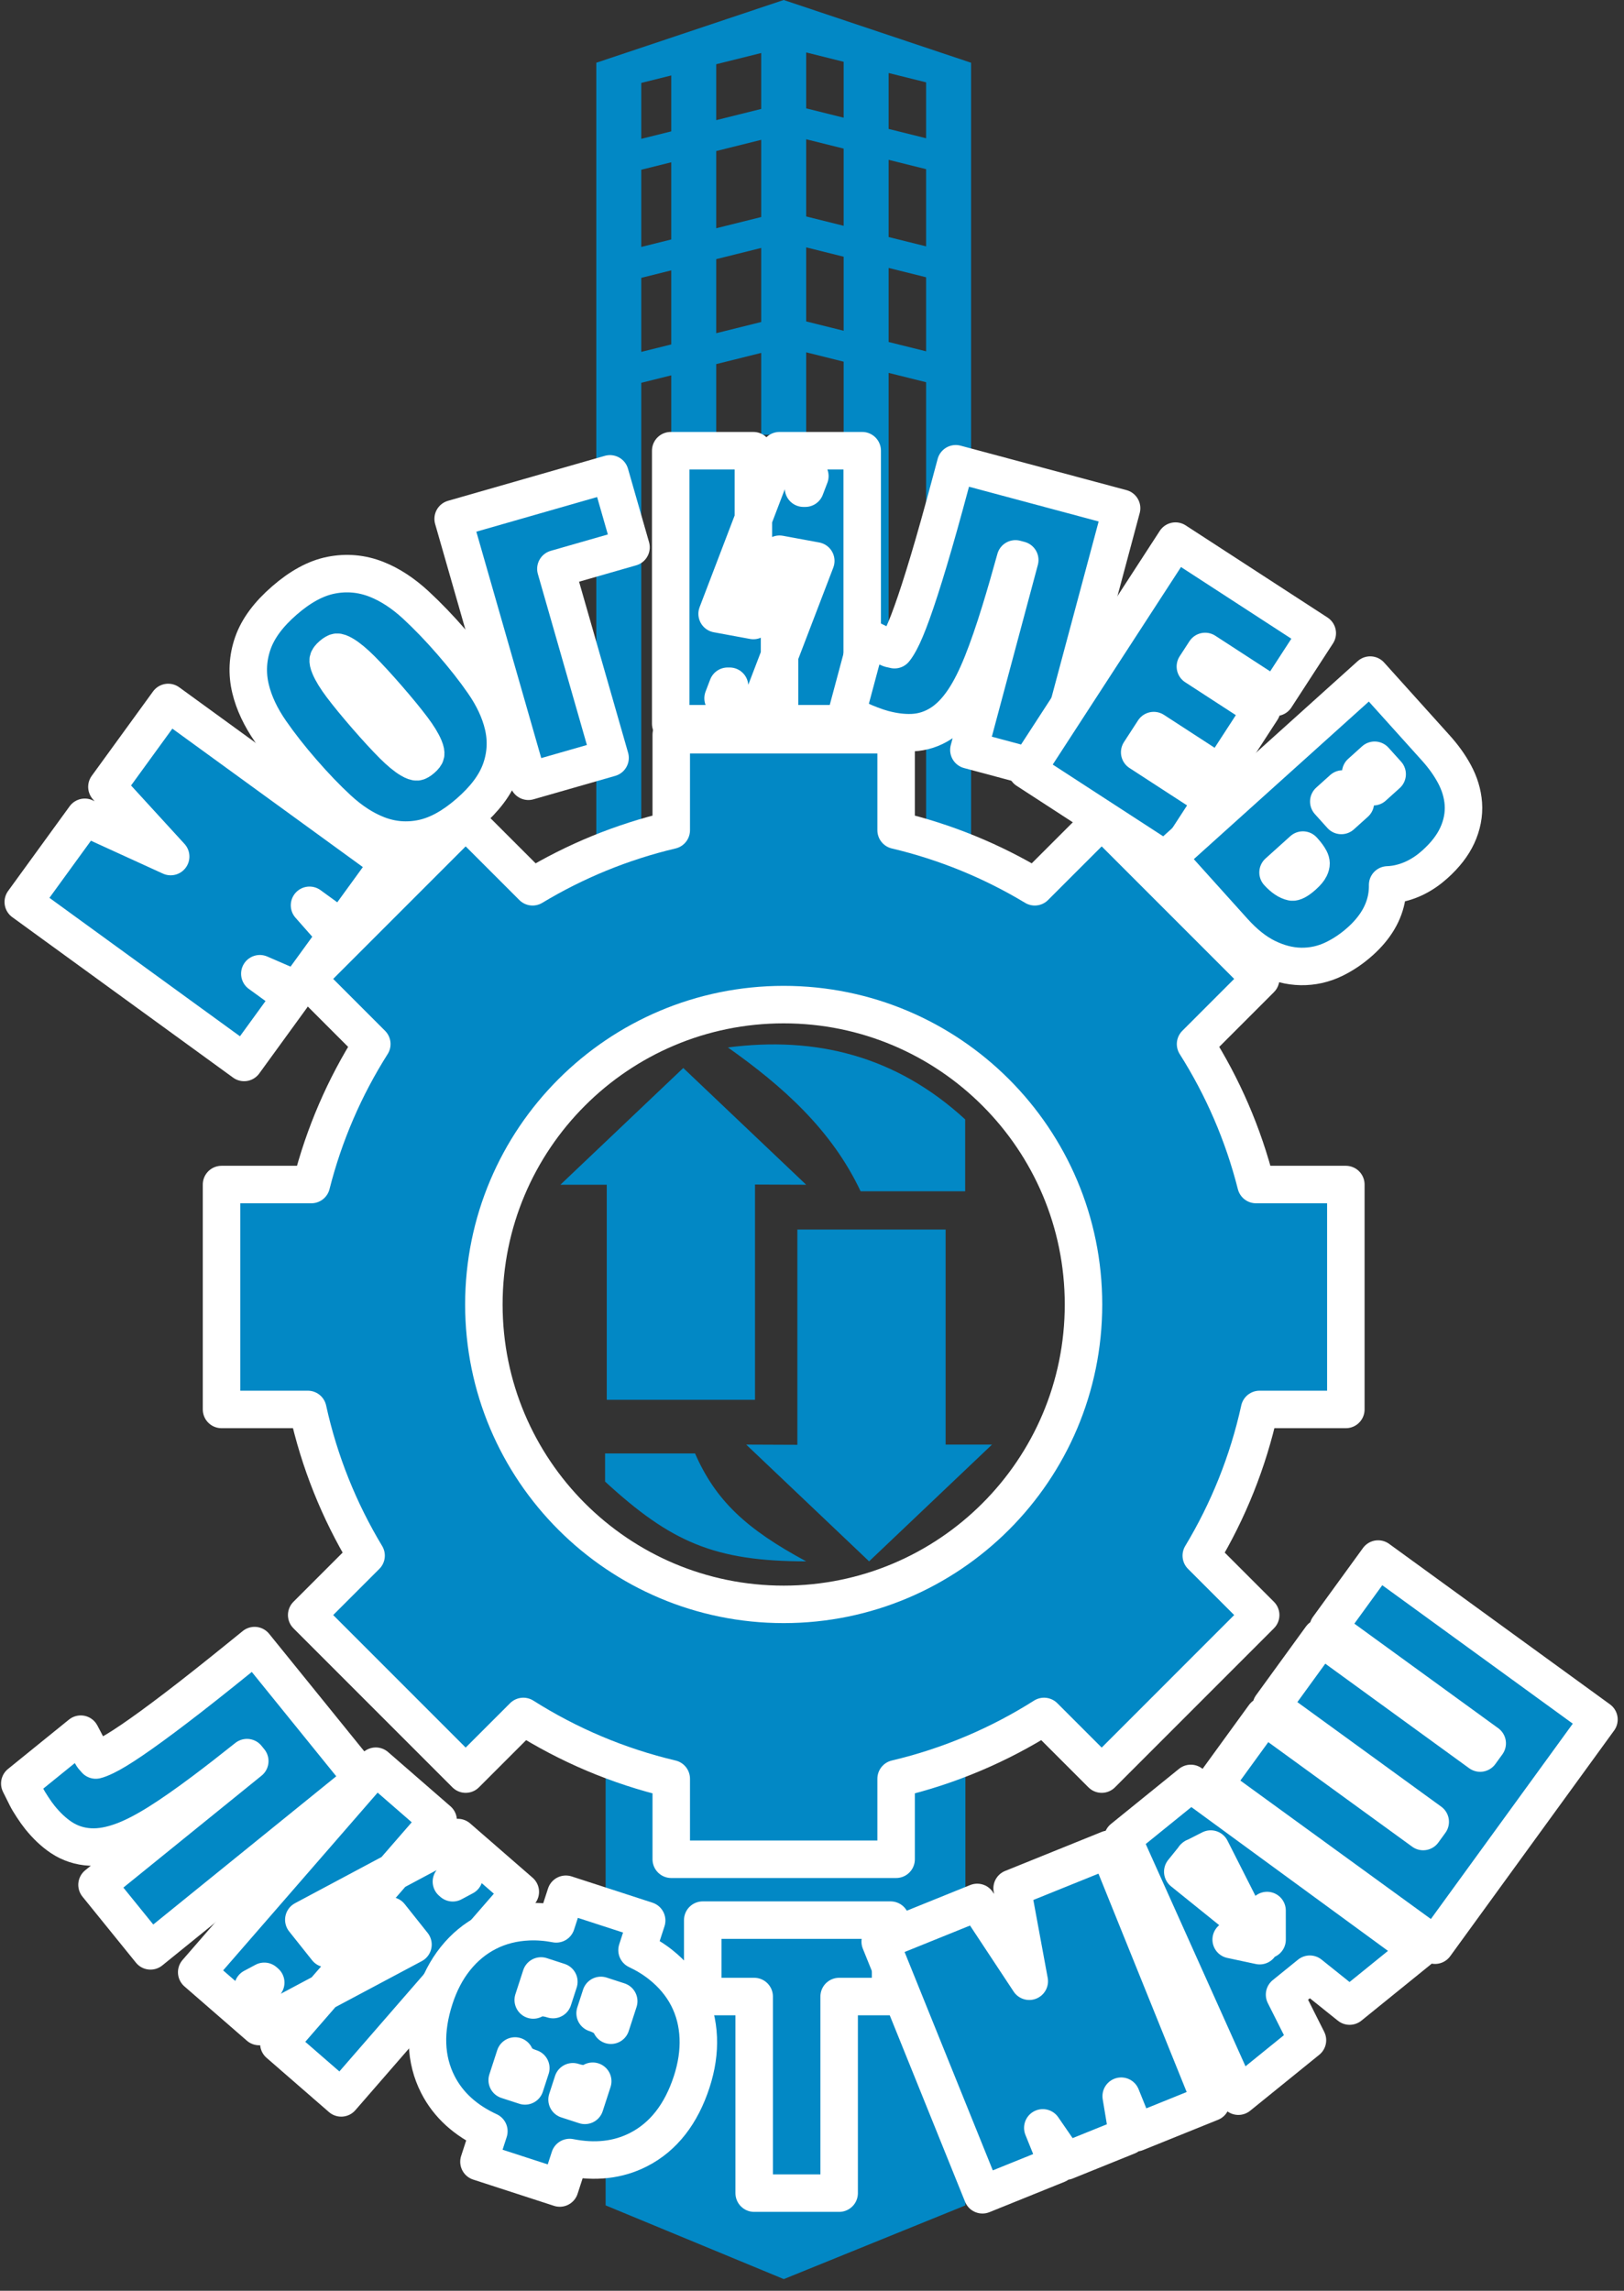
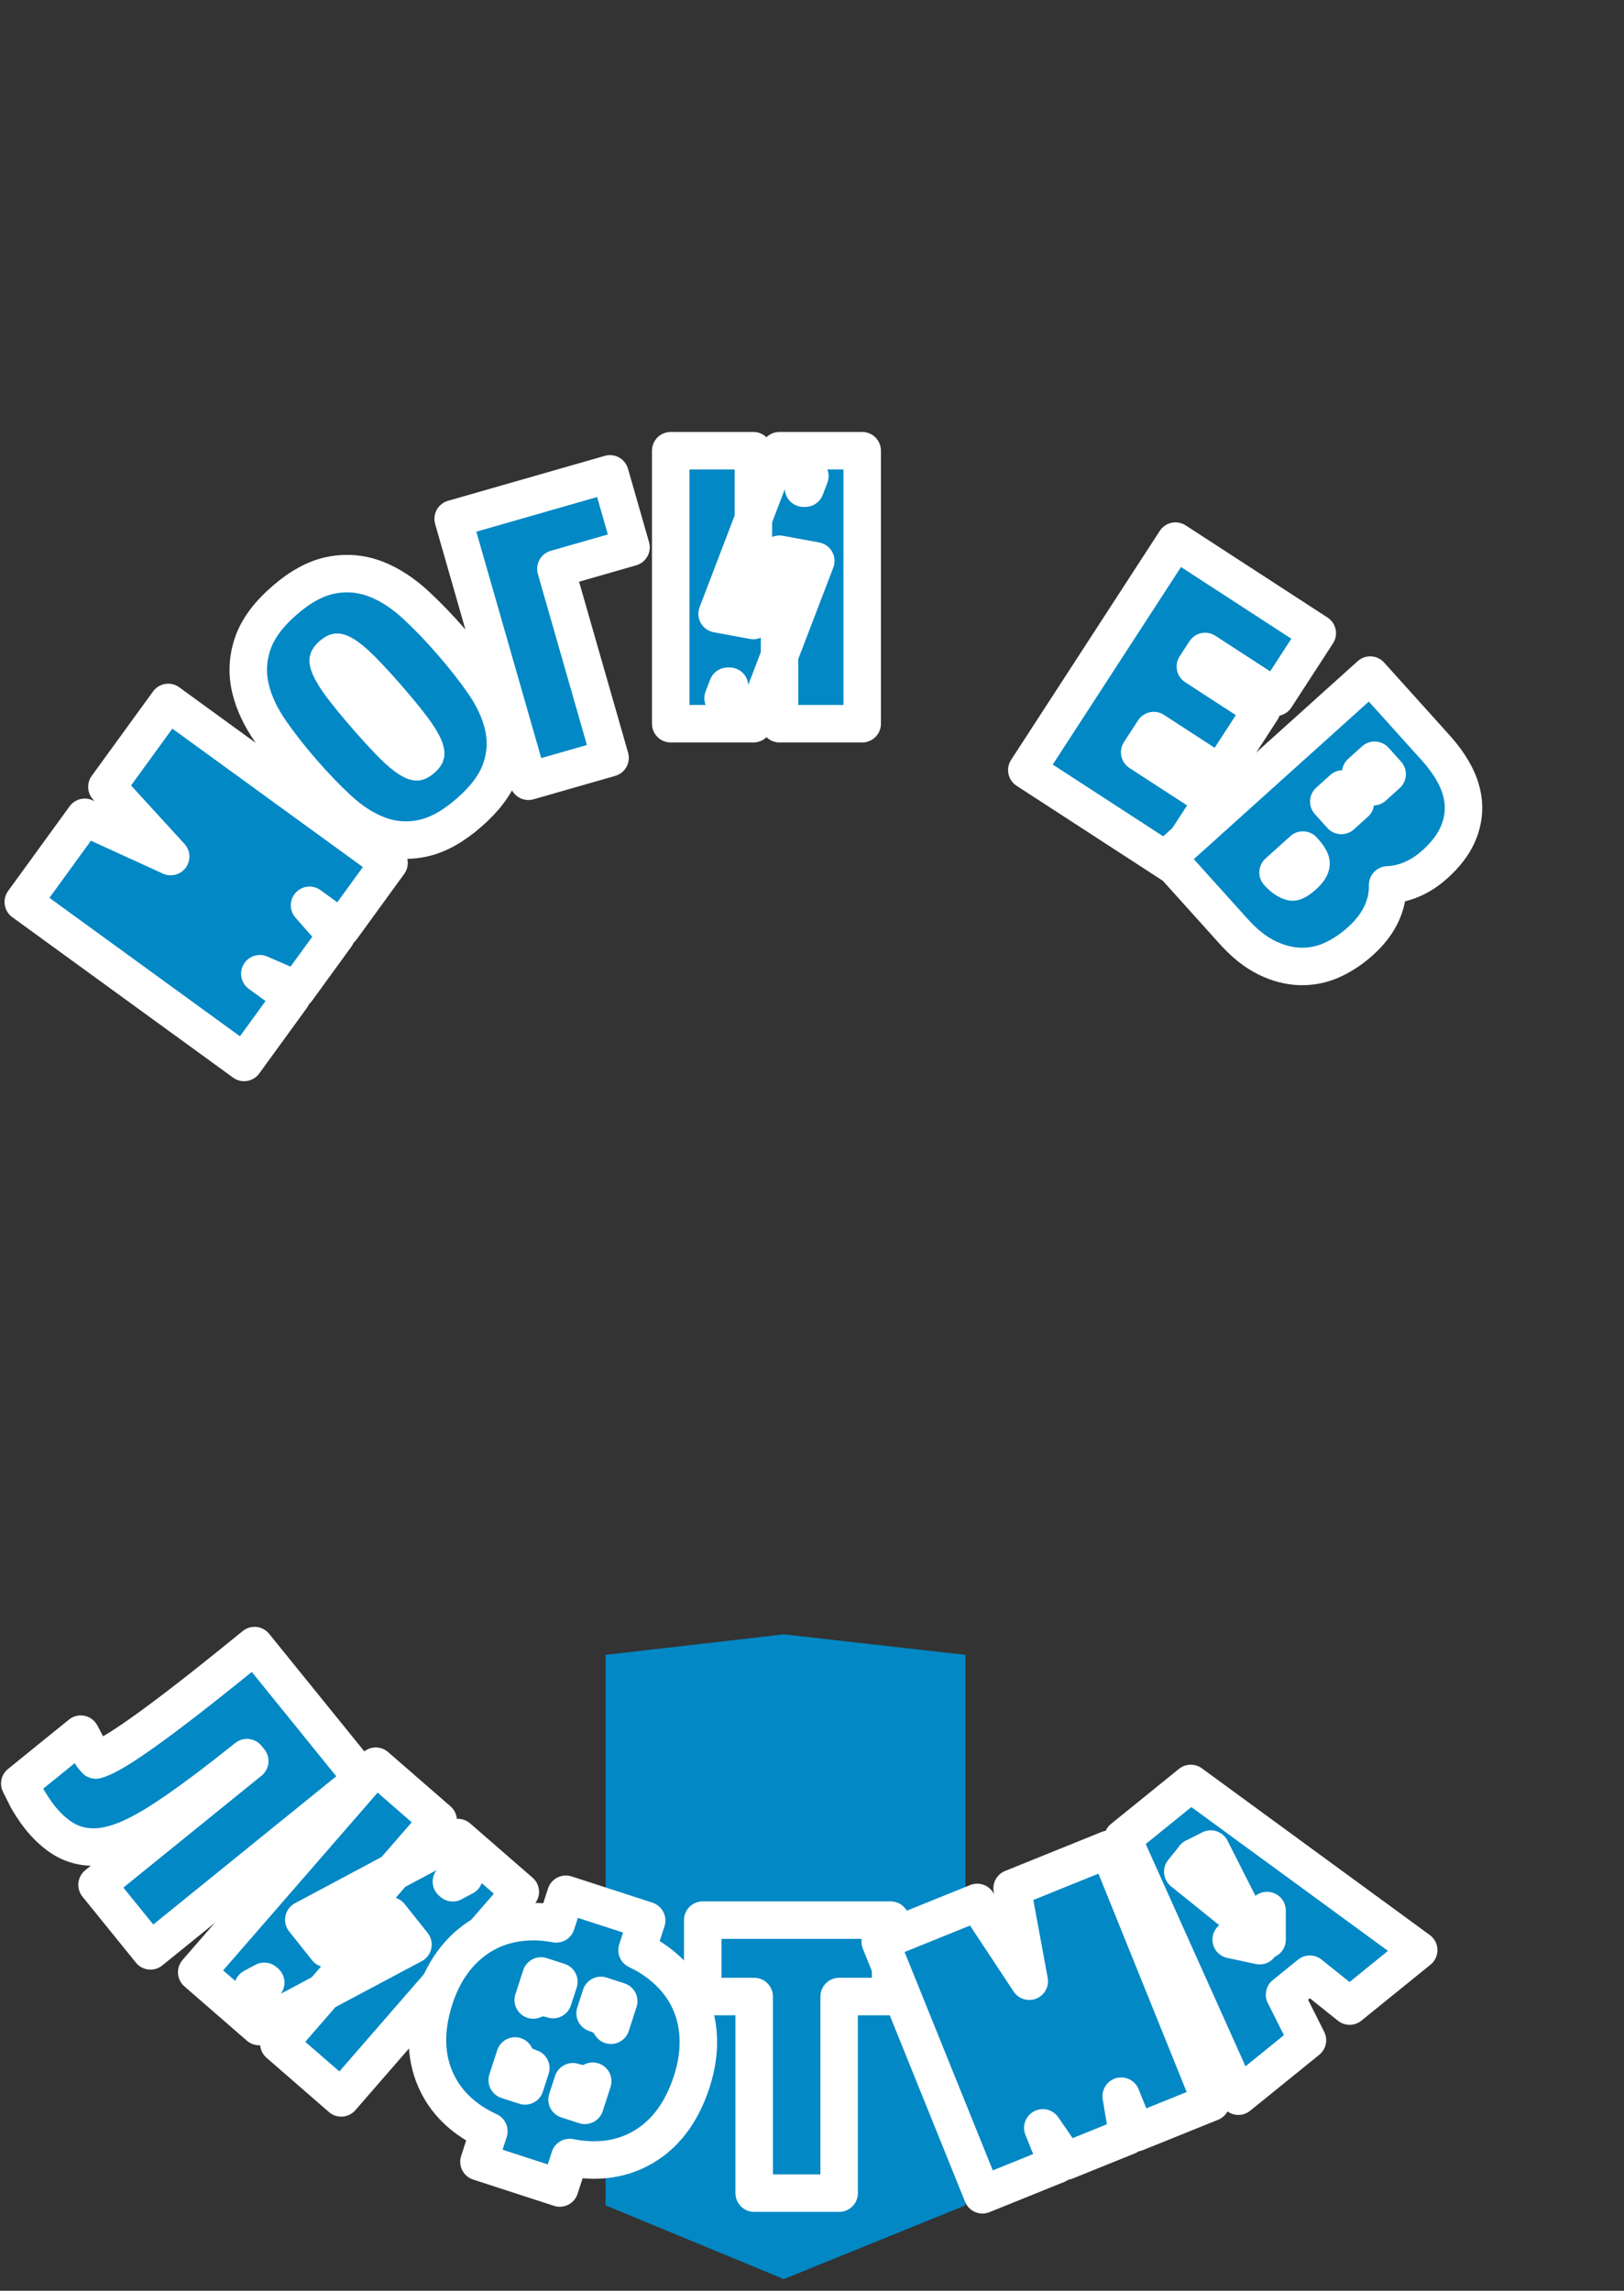
<svg xmlns="http://www.w3.org/2000/svg" width="78px" height="110px" viewBox="0 0 78 110" version="1.1">
  <rect x="0" y="0" width="78" height="110" fill="#333333" stroke="none" />
  <g id="Page-1" stroke="none" stroke-width="1" fill="none" fill-rule="evenodd">
    <g id="Artboard-Copy-21" transform="translate(-267, -34)" fill="#0288C5">
      <g id="Group-43" transform="translate(269, 34)">
-         <path d="M30.817,51.284 L36.72,56.89 L34.263,56.88 L34.263,67.218 L27.142,67.218 L27.142,56.89 L24.915,56.89 L30.817,51.284 Z M39.743,74.974 L33.84,69.368 L36.297,69.378 L36.297,59.04 L43.418,59.04 L43.418,69.368 L45.645,69.368 L39.743,74.974 Z M44.356,57.204 L39.334,57.204 C37.941,54.246 35.584,52.153 32.962,50.298 C37.182,49.75 41.03,50.7 44.356,53.751 L44.356,57.204 Z M27.062,69.792 L31.382,69.792 C32.374,72.056 33.84,73.424 36.72,74.974 C32.315,74.974 30.219,74.046 27.062,71.144 L27.062,69.792 Z" id="Combined-Shape" />
        <polygon id="Path-25" points="35.646 109.44 44.368 105.9 44.368 79.464 35.646 78.48 27.088 79.464 27.088 105.9" />
-         <path d="M34.56,16.946 L32.4,17.484 L32.4,20.88 L30.24,20.88 L30.24,18.023 L28.8,18.382 L28.8,42.48 L26.64,42.48 L26.64,3.6 L26.64,3.013 L35.64,1.30618808e-12 L44.64,3.013 L44.64,3.903 L44.64,41.76 L42.48,41.76 L42.48,18.354 L40.68,17.906 L40.68,42.84 L38.52,42.84 L38.52,17.367 L36.72,16.918 L36.72,20.88 L34.56,20.88 L34.56,16.946 Z M34.56,15.462 L34.56,11.906 L32.4,12.444 L32.4,16 L34.56,15.462 Z M30.24,16.539 L30.24,12.983 L28.8,13.342 L28.8,16.898 L30.24,16.539 Z M36.72,15.434 L38.52,15.883 L38.52,12.327 L36.72,11.878 L36.72,15.434 Z M40.68,16.422 L42.48,16.87 L42.48,13.314 L40.68,12.866 L40.68,16.422 Z M34.56,10.422 L34.56,6.715 L32.4,7.253 L32.4,10.96 L34.56,10.422 Z M30.24,11.499 L30.24,7.792 L28.8,8.151 L28.8,11.858 L30.24,11.499 Z M36.72,10.394 L38.52,10.843 L38.52,7.136 L36.72,6.687 L36.72,10.394 Z M40.68,11.382 L42.48,11.83 L42.48,8.123 L40.68,7.675 L40.68,11.382 Z M42.48,3.954 L40.68,3.506 L40.68,6.191 L42.48,6.639 L42.48,3.954 Z M38.52,2.967 L36.72,2.518 L36.72,5.203 L38.52,5.652 L38.52,2.967 Z M34.56,2.546 L32.4,3.084 L32.4,5.769 L34.56,5.231 L34.56,2.546 Z M30.24,3.623 L28.8,3.982 L28.8,6.667 L30.24,6.308 L30.24,3.623 Z" id="Combined-Shape" />
        <path d="M7.906,40.265 L8.814,35.82 L13.823,35.82 L13.823,48.93 L9.932,48.93 L9.932,47.037 L9.51,48.93 L6.293,48.93 L5.871,47.037 L5.871,48.93 L1.98,48.93 L1.98,35.82 L7.006,35.82 L7.906,40.265 Z" id="Path" stroke="#FFFFFF" stroke-width="1.8" fill-rule="nonzero" stroke-linejoin="round" transform="translate(7.901, 42.375) rotate(-54) translate(-7.901, -42.375) " />
        <path d="M16.089,40.686 C15.093,40.686 14.266,40.516 13.611,40.154 C12.95,39.789 12.436,39.265 12.085,38.597 C11.76,37.979 11.555,37.259 11.464,36.44 C11.381,35.692 11.34,34.865 11.34,33.957 C11.34,33.07 11.381,32.248 11.464,31.491 C11.555,30.662 11.759,29.934 12.083,29.312 C12.432,28.641 12.942,28.111 13.598,27.735 C14.257,27.357 15.089,27.18 16.089,27.18 C17.089,27.18 17.921,27.357 18.58,27.735 C19.236,28.111 19.746,28.641 20.095,29.312 C20.419,29.934 20.623,30.662 20.714,31.491 C20.797,32.248 20.838,33.07 20.838,33.957 C20.838,34.865 20.797,35.692 20.714,36.44 C20.623,37.259 20.418,37.979 20.093,38.597 C19.742,39.265 19.228,39.789 18.567,40.154 C17.912,40.516 17.085,40.686 16.089,40.686 Z M16.089,37.254 C16.246,37.254 16.33,37.23 16.368,37.202 C16.412,37.17 16.47,37.081 16.526,36.911 C16.61,36.66 16.672,36.298 16.704,35.835 C16.739,35.324 16.757,34.698 16.757,33.957 C16.757,33.216 16.739,32.592 16.704,32.087 C16.672,31.628 16.61,31.265 16.525,31.006 C16.468,30.832 16.41,30.742 16.368,30.711 C16.33,30.683 16.246,30.659 16.089,30.659 C15.933,30.659 15.848,30.683 15.81,30.711 C15.768,30.742 15.71,30.832 15.653,31.006 C15.568,31.265 15.506,31.628 15.474,32.087 C15.439,32.592 15.421,33.216 15.421,33.957 C15.421,34.698 15.439,35.324 15.474,35.835 C15.506,36.298 15.568,36.66 15.652,36.911 C15.709,37.081 15.766,37.17 15.81,37.202 C15.848,37.23 15.933,37.254 16.089,37.254 Z" id="Combined-Shape" stroke="#FFFFFF" stroke-width="1.8" fill-rule="nonzero" stroke-linejoin="round" transform="translate(16.089, 33.933) rotate(-41) translate(-16.089, -33.933) " />
        <path d="M25.501,27.249 L25.501,36.69 L21.42,36.69 L21.42,23.58 L29.255,23.58 L29.255,27.249 L25.501,27.249 Z" id="Path" stroke="#FFFFFF" stroke-width="1.8" fill-rule="nonzero" stroke-linejoin="round" transform="translate(25.338, 30.135) rotate(-16) translate(-25.338, -30.135) " />
        <path d="M33.042,32.952 L32.95,32.952 L32.729,33.53 L32.854,33.443 L33.042,32.952 Z M36.676,23.442 L36.897,22.863 L36.784,22.941 L36.592,23.442 L36.676,23.442 Z M34.184,24.92 L34.184,29.796 L32.443,29.475 L34.184,24.92 Z M34.184,24.92 L35.437,21.642 L39.411,21.642 L39.411,34.752 L35.441,34.752 L35.441,31.48 L34.188,34.752 L30.214,34.752 L30.214,21.642 L34.184,21.642 L34.184,24.92 Z M35.441,31.48 L35.441,26.613 L37.182,26.934 L35.441,31.48 Z" id="Path" stroke="#FFFFFF" stroke-width="1.8" fill-rule="nonzero" stroke-linejoin="round" />
-         <path d="M41.559,32.245 C41.602,32.157 41.656,31.997 41.708,31.774 C41.786,31.445 41.855,30.947 41.909,30.291 C41.966,29.612 42.01,28.742 42.041,27.685 C42.073,26.623 42.088,25.315 42.088,23.76 L42.088,22.86 L50.335,22.86 L50.335,35.97 L46.254,35.97 L46.254,26.529 L46.04,26.529 C46.033,27.501 46.015,28.374 45.986,29.147 C45.949,30.163 45.886,31.037 45.799,31.771 C45.707,32.535 45.577,33.175 45.401,33.694 C45.212,34.256 44.962,34.719 44.64,35.077 C44.3,35.455 43.885,35.725 43.406,35.874 C42.992,36.003 42.531,36.065 42.022,36.065 C41.841,36.065 41.634,36.052 41.4,36.028 C41.162,36.004 40.982,35.979 40.845,35.948 L40.14,35.792 L40.14,32.024 L41.217,32.239 C41.231,32.242 41.257,32.245 41.291,32.248 C41.336,32.251 41.367,32.253 41.357,32.253 C41.429,32.253 41.496,32.25 41.559,32.245 Z" id="Path" stroke="#FFFFFF" stroke-width="1.8" fill-rule="nonzero" stroke-linejoin="round" transform="translate(45.238, 29.462) rotate(15) translate(-45.238, -29.462) " />
        <path d="M54.301,30.849 L54.301,31.71 L58.103,31.71 L58.103,35.379 L54.301,35.379 L54.301,36.621 L58.499,36.621 L58.499,40.29 L50.22,40.29 L50.22,27.18 L58.34,27.18 L58.34,30.849 L54.301,30.849 Z" id="Path" stroke="#FFFFFF" stroke-width="1.8" fill-rule="nonzero" stroke-linejoin="round" transform="translate(54.359, 33.735) rotate(33) translate(-54.359, -33.735) " />
        <path d="M65.468,39.78 C65.603,39.897 65.729,40.027 65.845,40.169 C66.356,40.797 66.601,41.604 66.601,42.559 C66.601,43.086 66.532,43.593 66.392,44.077 C66.237,44.613 65.968,45.088 65.592,45.493 C65.218,45.895 64.742,46.209 64.174,46.436 C63.61,46.662 62.941,46.77 62.169,46.77 L57.42,46.77 L57.42,33.66 L62.137,33.66 C62.671,33.66 63.171,33.715 63.638,33.827 C64.155,33.951 64.613,34.164 65.003,34.467 C65.411,34.785 65.726,35.204 65.943,35.71 C66.153,36.201 66.253,36.774 66.253,37.427 C66.253,38.207 66.064,38.903 65.68,39.494 C65.614,39.594 65.544,39.69 65.468,39.78 Z M61.501,37.14 L61.501,36.239 L60.601,36.239 L60.601,37.139 L61.425,37.139 C61.451,37.139 61.476,37.139 61.501,37.14 Z M61.501,38.293 C61.424,38.298 61.341,38.301 61.25,38.301 L60.601,38.301 L60.601,39.201 L61.501,39.201 L61.501,38.293 Z M61.501,43.291 C61.866,43.289 62.123,43.218 62.293,43.096 C62.359,43.048 62.425,42.872 62.425,42.48 C62.425,42.263 62.399,42.106 62.359,42.009 C62.322,41.918 62.281,41.86 62.239,41.823 C62.194,41.785 62.139,41.757 62.062,41.737 C61.925,41.703 61.765,41.685 61.583,41.685 L61.501,41.685 L61.501,43.291 Z" id="Combined-Shape" stroke="#FFFFFF" stroke-width="1.8" fill-rule="nonzero" stroke-linejoin="round" transform="translate(62.011, 40.215) rotate(48) translate(-62.011, -40.215) " />
        <path d="M3.399,88.405 C3.442,88.317 3.496,88.157 3.548,87.934 C3.626,87.605 3.695,87.107 3.749,86.451 C3.806,85.772 3.85,84.902 3.881,83.845 C3.913,82.783 3.928,81.475 3.928,79.92 L3.928,79.02 L12.175,79.02 L12.175,92.13 L8.094,92.13 L8.094,82.689 L7.88,82.689 C7.873,83.661 7.855,84.534 7.826,85.307 C7.789,86.323 7.726,87.197 7.639,87.931 C7.547,88.695 7.417,89.335 7.241,89.854 C7.052,90.416 6.802,90.879 6.48,91.237 C6.14,91.615 5.725,91.885 5.246,92.034 C4.832,92.163 4.371,92.225 3.862,92.225 C3.681,92.225 3.474,92.212 3.24,92.188 C3.002,92.164 2.822,92.139 2.685,92.108 L1.98,91.952 L1.98,88.184 L3.057,88.399 C3.071,88.402 3.097,88.405 3.131,88.408 C3.176,88.411 3.207,88.413 3.197,88.413 C3.269,88.413 3.336,88.41 3.399,88.405 Z" id="Path" stroke="#FFFFFF" stroke-width="1.8" fill-rule="nonzero" stroke-linejoin="round" transform="translate(7.078, 85.622) rotate(51) translate(-7.078, -85.622) " />
        <path d="M13.448,97.53 L13.356,97.53 L13.135,98.108 L13.26,98.022 L13.448,97.53 Z M17.082,88.02 L17.303,87.441 L17.189,87.519 L16.998,88.02 L17.082,88.02 Z M14.59,89.498 L14.59,94.375 L12.849,94.053 L14.59,89.498 Z M14.59,89.498 L15.843,86.22 L19.817,86.22 L19.817,99.33 L15.847,99.33 L15.847,96.058 L14.594,99.33 L10.62,99.33 L10.62,86.22 L14.59,86.22 L14.59,89.498 Z M15.847,96.058 L15.847,91.191 L17.588,91.513 L15.847,96.058 Z" id="Path" stroke="#FFFFFF" stroke-width="1.8" fill-rule="nonzero" stroke-linejoin="round" transform="translate(15.219, 92.775) rotate(41) translate(-15.219, -92.775) " />
        <path d="M22.991,103.226 C21.761,103.081 20.744,102.625 19.968,101.849 C19.01,100.892 18.54,99.576 18.54,97.957 C18.54,97.188 18.658,96.482 18.899,95.843 C19.144,95.191 19.504,94.625 19.976,94.153 C20.45,93.679 21.028,93.317 21.701,93.067 C22.104,92.917 22.534,92.814 22.991,92.756 L22.991,91.26 L27.072,91.26 L27.072,92.756 C27.529,92.814 27.959,92.917 28.362,93.067 C29.033,93.316 29.609,93.674 30.083,94.141 C30.558,94.61 30.92,95.178 31.165,95.837 C31.405,96.481 31.523,97.189 31.523,97.957 C31.523,99.576 31.053,100.892 30.095,101.849 C29.319,102.625 28.302,103.081 27.072,103.226 L27.072,104.766 L22.991,104.766 L22.991,103.226 Z M23.07,96.573 C23.151,96.489 23.247,96.421 23.365,96.367 C23.514,96.298 23.714,96.26 23.97,96.26 L23.97,95.36 L23.07,95.36 L23.07,96.573 Z M23.07,99.4 L23.07,100.619 L23.97,100.619 L23.97,99.719 C23.511,99.719 23.24,99.61 23.07,99.4 Z M26.993,96.573 L26.993,95.36 L26.093,95.36 L26.093,96.26 C26.349,96.26 26.549,96.298 26.698,96.367 C26.816,96.421 26.912,96.489 26.993,96.573 Z M26.993,99.4 C26.823,99.61 26.552,99.719 26.093,99.719 L26.093,100.619 L26.993,100.619 L26.993,99.4 Z" id="Combined-Shape" stroke="#FFFFFF" stroke-width="1.8" fill-rule="nonzero" stroke-linejoin="round" transform="translate(25.032, 98.013) rotate(18) translate(-25.032, -98.013) " />
        <path d="M34.223,95.871 L31.752,95.871 L31.752,92.202 L40.775,92.202 L40.775,95.871 L38.304,95.871 L38.304,105.312 L34.223,105.312 L34.223,95.871 Z" id="Path" stroke="#FFFFFF" stroke-width="1.8" fill-rule="nonzero" stroke-linejoin="round" />
        <path d="M48.226,94.985 L49.134,90.54 L54.143,90.54 L54.143,103.65 L50.252,103.65 L50.252,101.757 L49.83,103.65 L46.613,103.65 L46.191,101.757 L46.191,103.65 L42.3,103.65 L42.3,90.54 L47.326,90.54 L48.226,94.985 Z" id="Path" stroke="#FFFFFF" stroke-width="1.8" fill-rule="nonzero" stroke-linejoin="round" transform="translate(48.221, 97.095) rotate(-22) translate(-48.221, -97.095) " />
        <path d="M58.464,96.218 L56.903,96.218 L56.381,98.61 L52.111,98.61 L55.581,85.5 L59.786,85.5 L63.256,98.61 L58.986,98.61 L58.464,96.218 Z M57.678,92.549 L56.575,92.549 L57.455,93.638 L57.684,92.573 L57.912,93.638 L58.792,92.549 L57.689,92.549 L58.548,88.553 L57.699,88.371 L57.699,88.364 L57.684,88.368 L57.668,88.364 L57.668,88.371 L56.819,88.553 L57.678,92.549 Z" id="Combined-Shape" stroke="#FFFFFF" stroke-width="1.8" fill-rule="nonzero" stroke-linejoin="round" transform="translate(57.684, 92.055) rotate(-39) translate(-57.684, -92.055) " />
-         <path d="M62.941,87.021 L63.517,87.021 L63.517,77.58 L67.598,77.58 L67.598,87.021 L68.174,87.021 L68.174,77.58 L72.255,77.58 L72.255,90.69 L58.86,90.69 L58.86,77.58 L62.941,77.58 L62.941,87.021 Z" id="Path" stroke="#FFFFFF" stroke-width="1.8" fill-rule="nonzero" stroke-linejoin="round" transform="translate(65.557, 84.135) rotate(-54) translate(-65.557, -84.135) " />
-         <path d="M55.422,50.135 C56.723,52.189 57.713,54.459 58.326,56.88 L62.64,56.88 L62.64,67.68 L58.496,67.68 C57.944,70.196 56.987,72.559 55.697,74.7 L58.55,77.553 L50.914,85.19 L48.145,82.422 C45.99,83.787 43.596,84.81 41.04,85.414 L41.04,89.28 L30.24,89.28 L30.24,85.414 C27.684,84.81 25.29,83.787 23.135,82.422 L20.366,85.19 L12.73,77.553 L15.583,74.7 C14.293,72.559 13.336,70.196 12.784,67.68 L8.64,67.68 L8.64,56.88 L12.954,56.88 C13.567,54.459 14.557,52.189 15.858,50.135 L12.73,47.006 L20.366,39.37 L23.58,42.583 C25.618,41.355 27.859,40.429 30.24,39.866 L30.24,35.28 L41.04,35.28 L41.04,39.866 C43.421,40.429 45.662,41.355 47.7,42.583 L50.914,39.37 L58.55,47.006 L55.422,50.135 Z M35.64,77.04 C43.593,77.04 50.04,70.593 50.04,62.64 C50.04,54.687 43.593,48.24 35.64,48.24 C27.687,48.24 21.24,54.687 21.24,62.64 C21.24,70.593 27.687,77.04 35.64,77.04 Z" id="Combined-Shape" stroke="#FFFFFF" stroke-width="1.8" stroke-linejoin="round" />
      </g>
    </g>
  </g>
</svg>